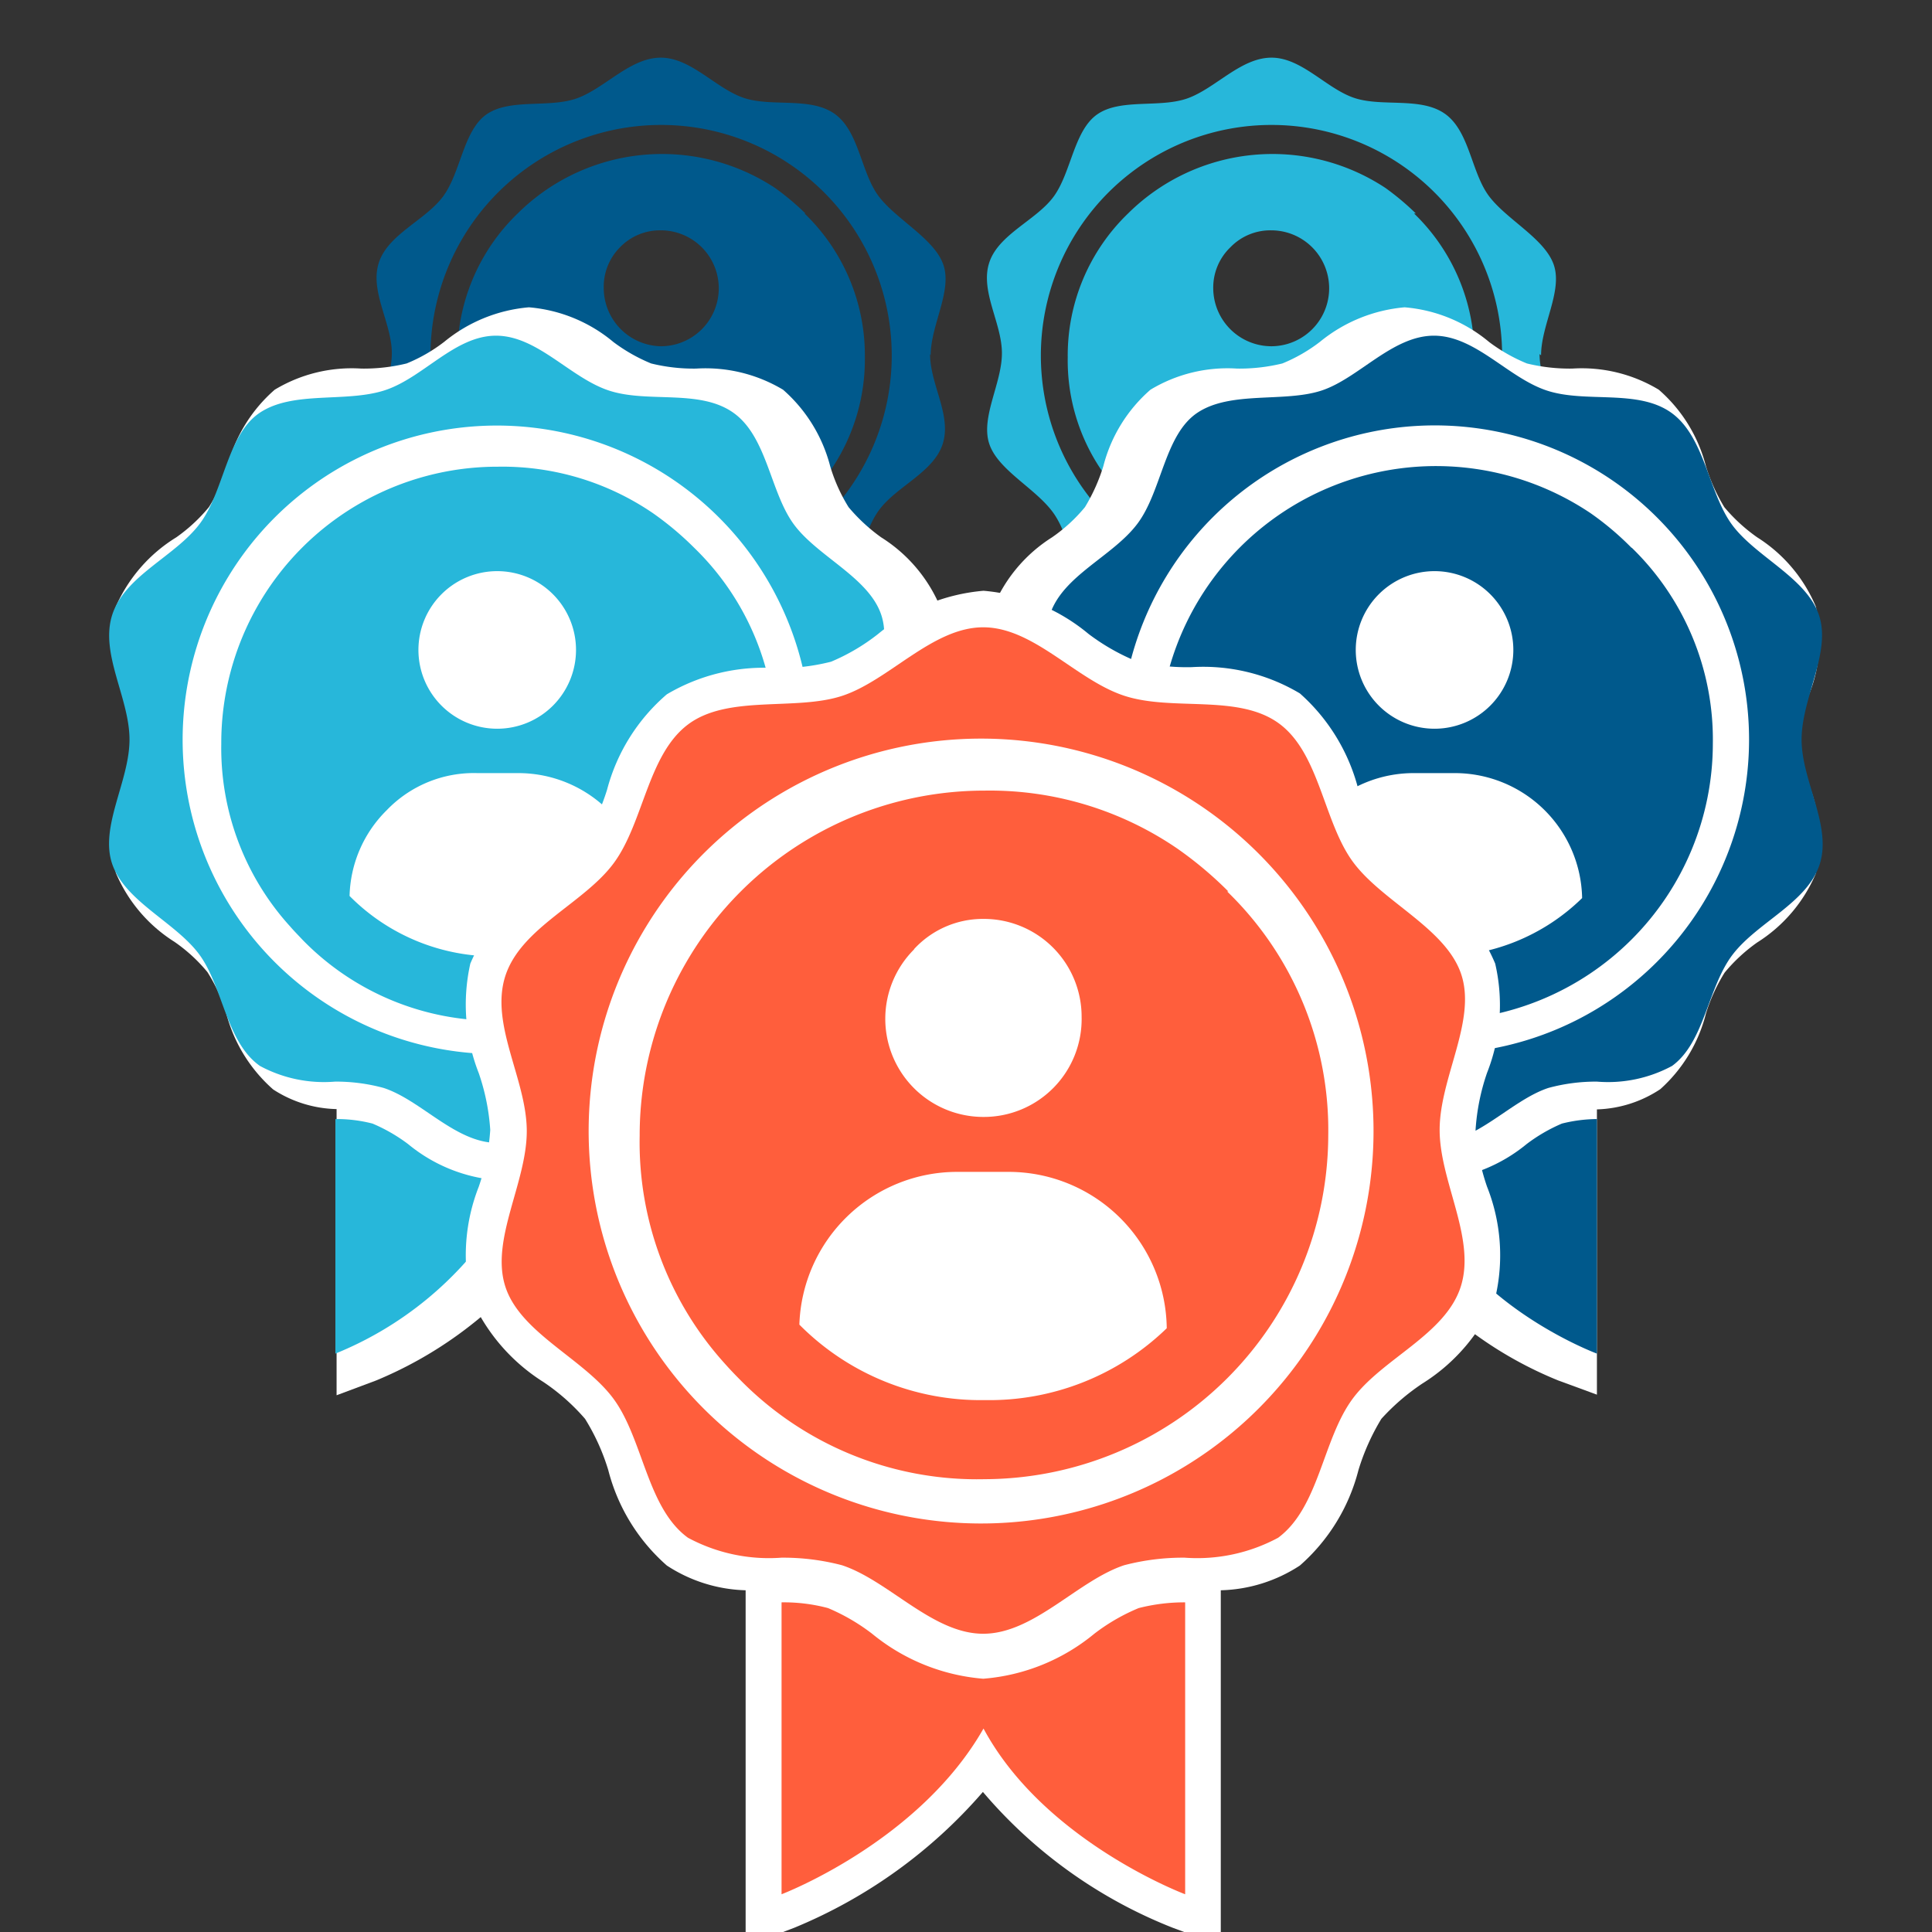
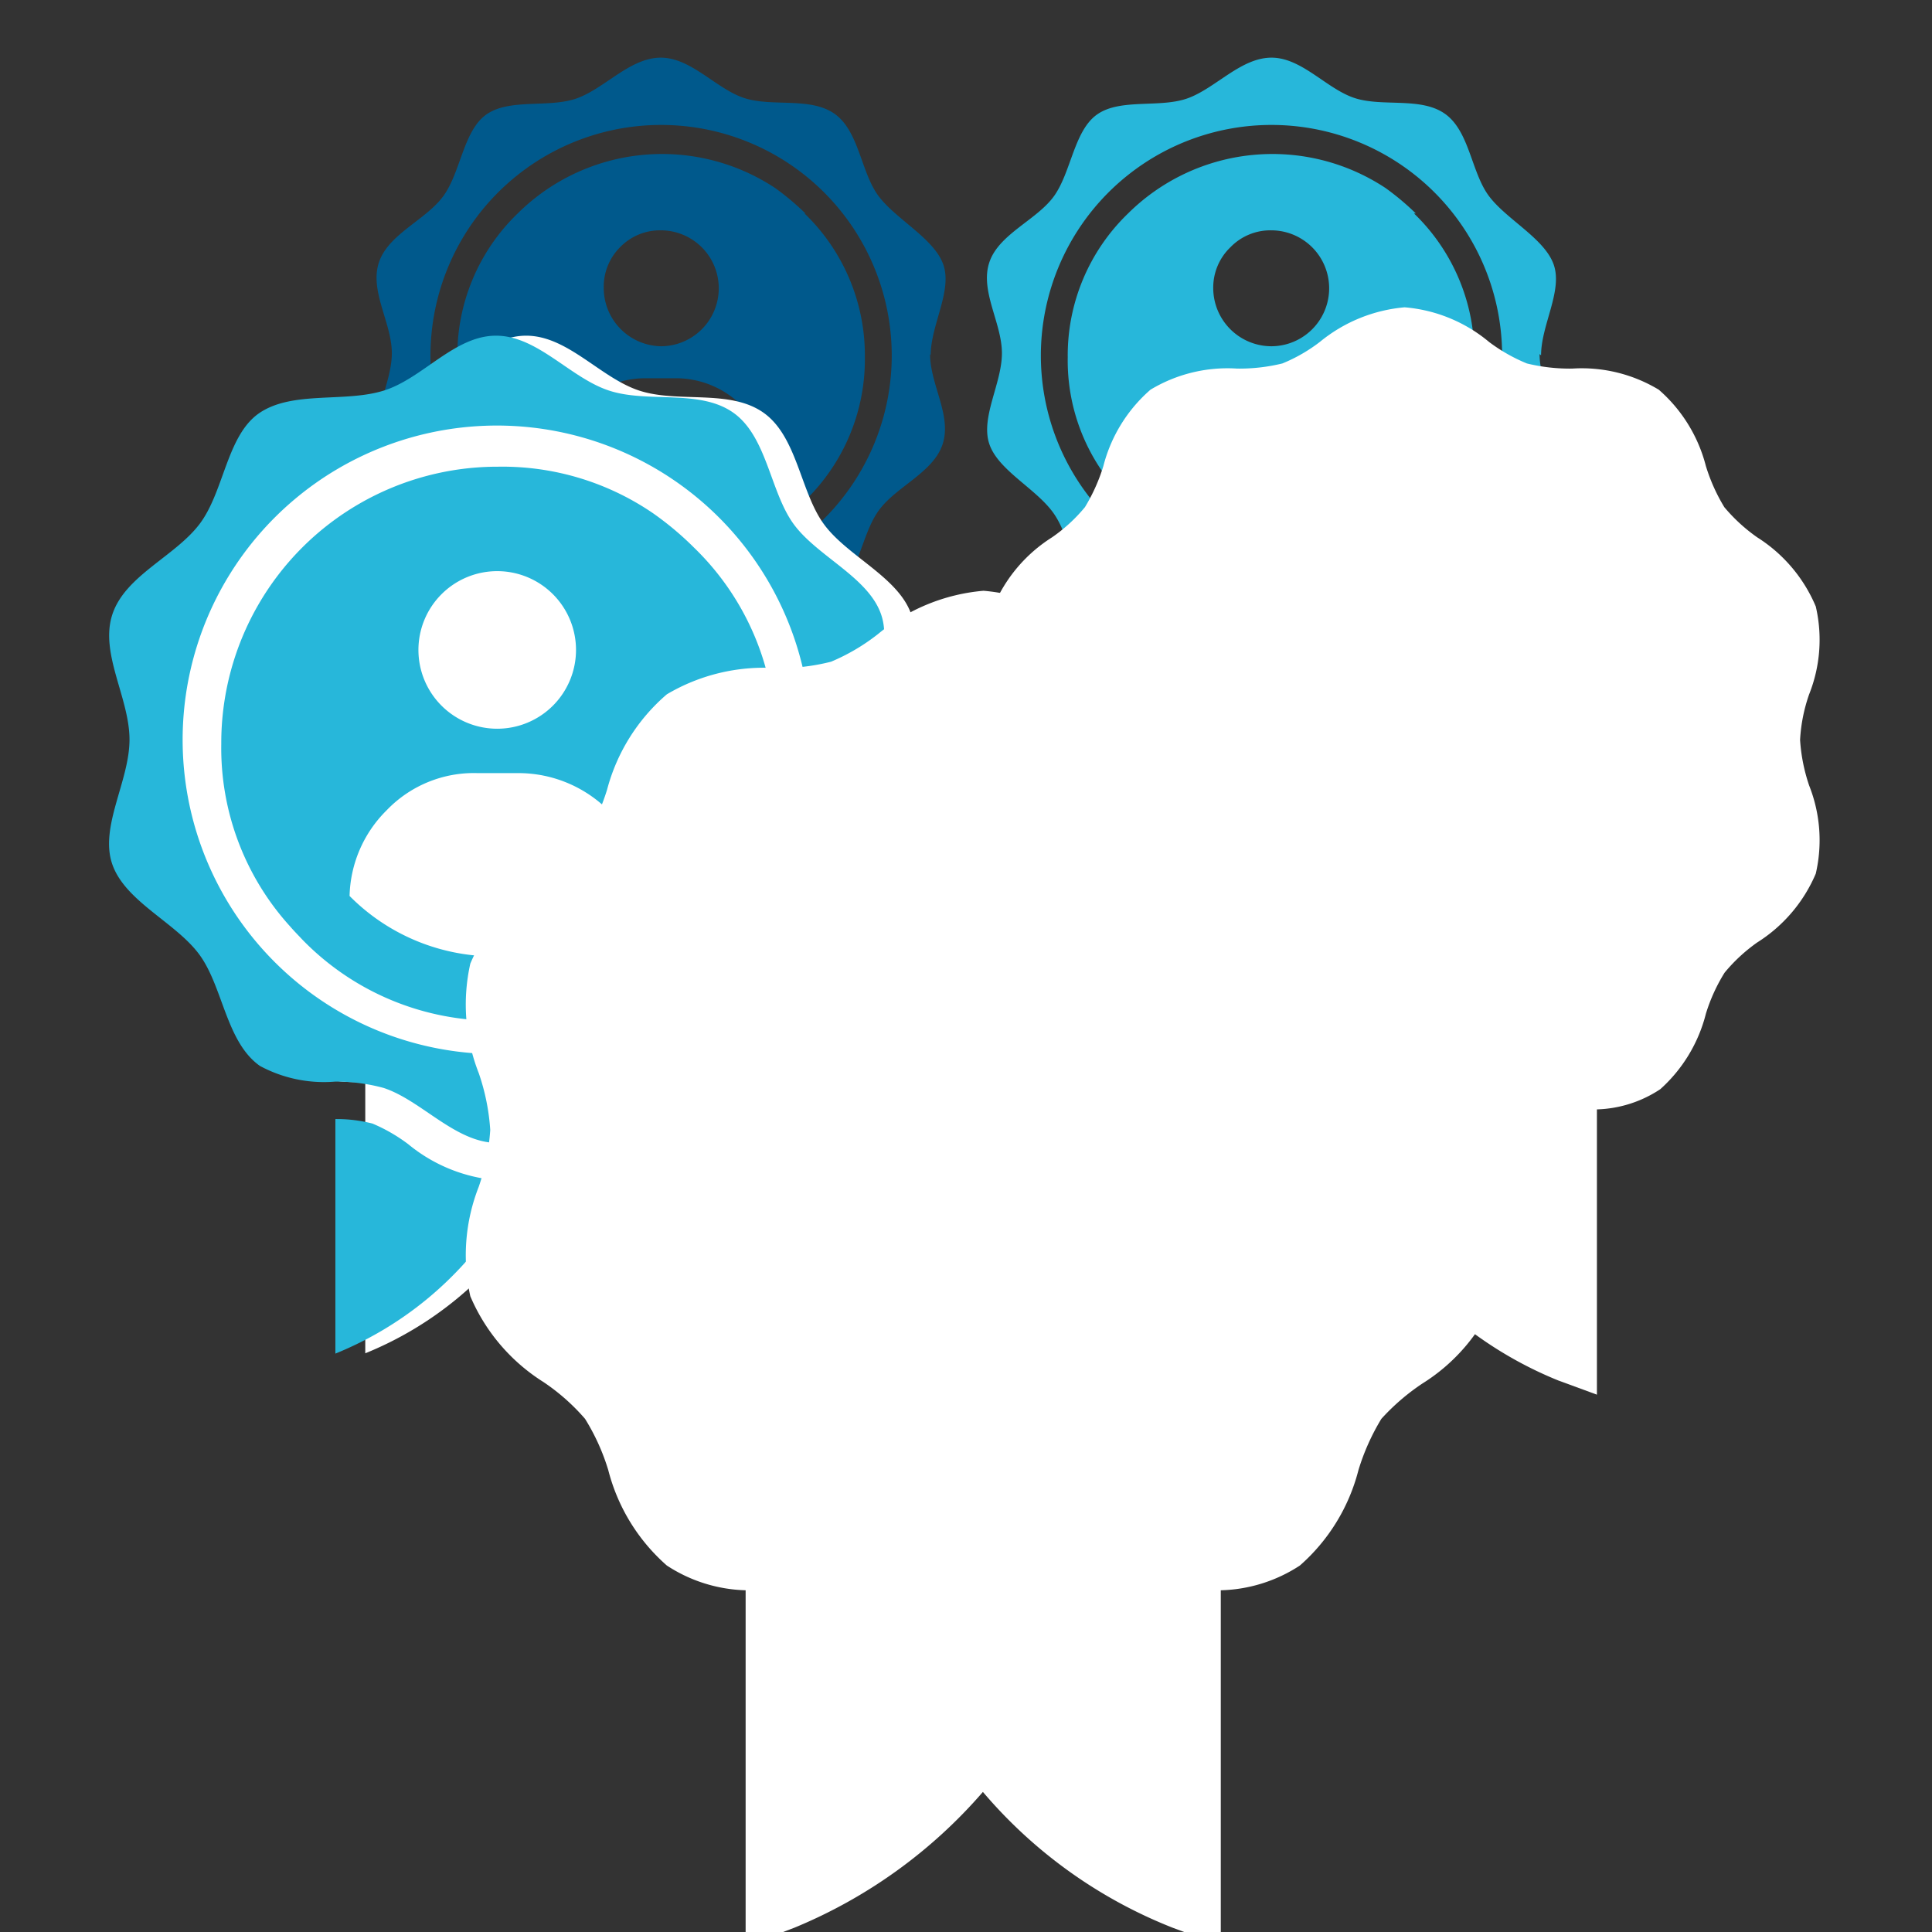
<svg xmlns="http://www.w3.org/2000/svg" id="Layer_1" data-name="Layer 1" viewBox="0 0 64 64">
  <rect x="0" y="0" width="64" height="64" fill="#333333" stroke="none" />
  <defs>
    <style>.cls-1{fill:#00598c;}.cls-2{fill:#27b7da;}.cls-3{fill:#fff;}.cls-4{fill:#ff5e3c;}</style>
  </defs>
  <path class="cls-1" d="M26.68,7.07a8.73,8.73,0,0,0-1-.84,6.79,6.79,0,0,0-8.53.84,6.53,6.53,0,0,0-2,4.77,6.46,6.46,0,0,0,1.68,4.45l.29.31a6.75,6.75,0,0,0,9.53,0,6.51,6.51,0,0,0,2-4.76,6.53,6.53,0,0,0-2-4.77ZM20.54,8.19a1.84,1.84,0,0,1,1.35-.56,1.92,1.92,0,1,1,0,3.84A1.93,1.93,0,0,1,20,9.55,1.85,1.85,0,0,1,20.54,8.19ZM21.92,17a4.91,4.91,0,0,1-3.62-1.47,3.08,3.08,0,0,1,3.08-3h1a3.07,3.07,0,0,1,3.08,3A4.91,4.91,0,0,1,21.92,17Zm3.91,4v5.7a8.17,8.17,0,0,1-3.94-3.24A8.59,8.59,0,0,1,18,26.66V21a3.38,3.38,0,0,1,.91.11,3.82,3.82,0,0,1,.86.5,3.91,3.91,0,0,0,2.17.88,3.85,3.85,0,0,0,2.17-.88h0a4.05,4.05,0,0,1,.86-.5A3.49,3.49,0,0,1,25.83,21Zm5-9.23c0-1,.72-2.13.42-3S29.68,7.27,29.1,6.49s-.64-2.13-1.44-2.71-2.07-.23-3-.53S22.9,1.91,21.89,1.91s-1.84,1-2.76,1.34-2.22,0-3,.53-.86,1.91-1.44,2.71S12.86,7.75,12.55,8.7s.43,2,.43,3-.72,2.12-.43,3,1.56,1.42,2.13,2.21.65,2.12,1.44,2.7a3.3,3.3,0,0,0,1.83.39,4.62,4.62,0,0,1,1.19.15c.91.3,1.74,1.34,2.75,1.34s1.85-1,2.76-1.34a4.51,4.51,0,0,1,1.19-.15,3.27,3.27,0,0,0,1.82-.39c.8-.58.87-1.9,1.45-2.7s1.82-1.26,2.12-2.21S30.81,12.74,30.81,11.73Zm-5.43,6.8a7.67,7.67,0,0,1-7,0,7.64,7.64,0,1,1,7,0Z" />
  <path class="cls-2" d="M46.9,7.07a8.73,8.73,0,0,0-1-.84,6.79,6.79,0,0,0-8.53.84,6.53,6.53,0,0,0-2,4.77,6.46,6.46,0,0,0,1.68,4.45c.09.11.19.21.29.31a6.74,6.74,0,0,0,11.5-4.76,6.53,6.53,0,0,0-2-4.77ZM40.76,8.19a1.84,1.84,0,0,1,1.35-.56,1.92,1.92,0,1,1,0,3.84,1.93,1.93,0,0,1-1.92-1.92A1.85,1.85,0,0,1,40.76,8.19ZM42.14,17a4.91,4.91,0,0,1-3.62-1.47,3.08,3.08,0,0,1,3.08-3h1a3.07,3.07,0,0,1,3.08,3A4.93,4.93,0,0,1,42.14,17Zm3.91,4v5.7a8.21,8.21,0,0,1-3.94-3.24,8.54,8.54,0,0,1-3.94,3.24V21a3.35,3.35,0,0,1,.9.11,3.86,3.86,0,0,1,.87.5,3.85,3.85,0,0,0,2.17.88,3.85,3.85,0,0,0,2.17-.88h0a4.05,4.05,0,0,1,.86-.5A3.49,3.49,0,0,1,46.05,21Zm5-9.23c0-1,.72-2.13.42-3S49.9,7.27,49.32,6.49s-.64-2.13-1.44-2.71-2.07-.23-3-.53-1.75-1.34-2.76-1.34-1.84,1-2.76,1.34-2.22,0-3,.53-.87,1.91-1.44,2.71S33.08,7.75,32.77,8.7s.42,2,.42,3-.71,2.12-.42,3S34.32,16.18,34.9,17s.64,2.12,1.44,2.7a3.3,3.3,0,0,0,1.83.39,4.49,4.49,0,0,1,1.18.15c.92.3,1.75,1.34,2.76,1.34s1.85-1,2.76-1.34a4.49,4.49,0,0,1,1.18-.15,3.28,3.28,0,0,0,1.83-.39c.8-.58.87-1.9,1.44-2.7s1.83-1.26,2.13-2.21S51,12.74,51,11.73Zm-5.43,6.8a7.67,7.67,0,0,1-7,0,7.64,7.64,0,1,1,7,0Z" />
  <path class="cls-3" d="M29.61,24.5c0-1.39,1-2.9.58-4.14s-2.12-1.93-2.9-3-.88-2.9-2-3.69-2.82-.31-4.11-.73-2.37-1.82-3.75-1.82S15,12.54,13.71,12.94s-3,0-4.1.73-1.18,2.61-2,3.69-2.47,1.71-2.89,3,.57,2.76.57,4.14-1,2.89-.57,4.13,2.11,1.93,2.89,3,.88,2.89,2,3.68a4.47,4.47,0,0,0,2.49.52v9a11.66,11.66,0,0,0,5.37-4.41c1.62,3,5.37,4.41,5.37,4.41v-9h0a4.47,4.47,0,0,0,2.49-.52c1.08-.79,1.18-2.6,2-3.68s2.48-1.72,2.9-3S29.61,25.87,29.61,24.5Z" />
-   <path class="cls-3" d="M11.15,46.22V36.74a4,4,0,0,1-2.1-.65,5.05,5.05,0,0,1-1.56-2.54,5.49,5.49,0,0,0-.62-1.35,5.39,5.39,0,0,0-1.09-1,5,5,0,0,1-1.94-2.28A5,5,0,0,1,4.07,26a6.28,6.28,0,0,0,.3-1.51A6.26,6.26,0,0,0,4.07,23a5,5,0,0,1-.23-2.91,5.1,5.1,0,0,1,2-2.29,5.55,5.55,0,0,0,1.08-1,5.58,5.58,0,0,0,.62-1.36,5,5,0,0,1,1.56-2.53,4.94,4.94,0,0,1,2.87-.7,6,6,0,0,0,1.5-.17,5.34,5.34,0,0,0,1.25-.72,5.09,5.09,0,0,1,2.8-1.14,5,5,0,0,1,2.8,1.15,5.64,5.64,0,0,0,1.25.71,5.88,5.88,0,0,0,1.49.17,5,5,0,0,1,2.88.7,5.05,5.05,0,0,1,1.56,2.53,5.58,5.58,0,0,0,.61,1.36,5.88,5.88,0,0,0,1.08,1,5,5,0,0,1,1.95,2.29A4.88,4.88,0,0,1,30.87,23a5.88,5.88,0,0,0-.31,1.51h0A5.88,5.88,0,0,0,30.87,26a4.91,4.91,0,0,1,.22,2.92,5,5,0,0,1-1.94,2.28,5.63,5.63,0,0,0-1.09,1,6.2,6.2,0,0,0-.61,1.36,5.05,5.05,0,0,1-1.56,2.53,4,4,0,0,1-2.1.67V46.2l-1.28-.47a12.87,12.87,0,0,1-5.05-3.61,13.37,13.37,0,0,1-5,3.61Zm6.35-7.76L18.31,40a9,9,0,0,0,3.58,3.35V34.89H23a3.67,3.67,0,0,0,1.81-.34,3.6,3.6,0,0,0,.89-1.65,7.08,7.08,0,0,1,.87-1.82A7.34,7.34,0,0,1,28,29.7a3.58,3.58,0,0,0,1.3-1.36A3.68,3.68,0,0,0,29,26.53a7.6,7.6,0,0,1-.38-2A7.75,7.75,0,0,1,29,22.45a3.61,3.61,0,0,0,.25-1.79A3.65,3.65,0,0,0,28,19.28a6.93,6.93,0,0,1-1.45-1.36,7.3,7.3,0,0,1-.87-1.83,3.6,3.6,0,0,0-.89-1.65A3.62,3.62,0,0,0,23,14.11a7.34,7.34,0,0,1-2-.27,7.07,7.07,0,0,1-1.73-.94,3.59,3.59,0,0,0-1.73-.83,3.61,3.61,0,0,0-1.73.82,6.68,6.68,0,0,1-1.74.95,7.32,7.32,0,0,1-2,.27,3.66,3.66,0,0,0-1.83.33,3.8,3.8,0,0,0-.89,1.65,7.27,7.27,0,0,1-.86,1.83A7.46,7.46,0,0,1,7,19.28a3.57,3.57,0,0,0-1.31,1.38,3.63,3.63,0,0,0,.24,1.8,7.29,7.29,0,0,1,.38,2,7.22,7.22,0,0,1-.38,2,3.66,3.66,0,0,0-.24,1.81A3.58,3.58,0,0,0,7,29.7a7.34,7.34,0,0,1,1.46,1.38,7,7,0,0,1,.86,1.82,3.7,3.7,0,0,0,.9,1.65,3.67,3.67,0,0,0,1.81.34l1.07,0v8.38A9.65,9.65,0,0,0,16.65,40Z" />
  <path class="cls-2" d="M23,18.15A10.28,10.28,0,0,0,21.63,17a8.84,8.84,0,0,0-5.13-1.54,9.15,9.15,0,0,0-9.17,9.18,8.79,8.79,0,0,0,2.29,6.06c.12.14.26.28.39.42a8.86,8.86,0,0,0,6.49,2.69A8.84,8.84,0,0,0,23,31.13a8.83,8.83,0,0,0,2.69-6.48A8.86,8.86,0,0,0,23,18.15Zm-8.37,1.53a2.61,2.61,0,1,1,0,3.7,2.61,2.61,0,0,1,0-3.7Zm1.88,12a6.75,6.75,0,0,1-4.93-2,4.13,4.13,0,0,1,1.23-2.84,4,4,0,0,1,3-1.23h1.37a4.22,4.22,0,0,1,4.21,4.14A6.76,6.76,0,0,1,16.5,31.68Zm5.34,5.39v7.77s-3.75-1.39-5.37-4.41a11.66,11.66,0,0,1-5.37,4.41V37.07a4.75,4.75,0,0,1,1.23.15,5.54,5.54,0,0,1,1.18.68,5.29,5.29,0,0,0,3,1.2,5.26,5.26,0,0,0,3-1.2h0a5.8,5.8,0,0,1,1.18-.68A4.83,4.83,0,0,1,21.84,37.07ZM28.61,24.5c0-1.39,1-2.9.58-4.14s-2.12-1.93-2.9-3-.88-2.9-2-3.69-2.82-.31-4.11-.73-2.37-1.82-3.75-1.82S14,12.54,12.71,12.94s-3,0-4.1.73-1.18,2.61-2,3.69-2.47,1.71-2.89,3,.57,2.76.57,4.14-1,2.89-.57,4.13,2.11,1.93,2.89,3,.88,2.89,2,3.68a4.47,4.47,0,0,0,2.49.52,6,6,0,0,1,1.61.21c1.25.41,2.38,1.82,3.76,1.82s2.51-1.41,3.75-1.82a6.09,6.09,0,0,1,1.62-.21,4.47,4.47,0,0,0,2.49-.52c1.08-.79,1.18-2.6,2-3.68s2.48-1.72,2.9-3S28.61,25.87,28.61,24.5Zm-7.38,9.26a10.41,10.41,0,1,1,5.64-9.26A10.45,10.45,0,0,1,21.23,33.76Z" />
  <path class="cls-3" d="M58.68,24.5c0-1.39,1-2.9.57-4.14s-2.12-1.93-2.89-3-.89-2.9-2-3.69-2.82-.31-4.11-.73-2.37-1.82-3.75-1.82S44,12.54,42.77,12.94s-3,0-4.1.73-1.18,2.61-2,3.69-2.47,1.71-2.89,3,.58,2.76.58,4.14-1,2.89-.58,4.13,2.11,1.93,2.89,3,.89,2.89,2,3.68a4.47,4.47,0,0,0,2.49.52v9a11.66,11.66,0,0,0,5.37-4.41c1.62,3,5.37,4.41,5.37,4.41v-9h0a4.47,4.47,0,0,0,2.49-.52c1.08-.79,1.18-2.6,2-3.68s2.48-1.72,2.89-3S58.68,25.87,58.68,24.5Z" />
  <path class="cls-3" d="M40.21,46.22V36.74a4,4,0,0,1-2.1-.65,5.05,5.05,0,0,1-1.56-2.54,5.9,5.9,0,0,0-.61-1.35,6,6,0,0,0-1.09-1,5,5,0,0,1-1.94-2.28A4.88,4.88,0,0,1,33.13,26a5.88,5.88,0,0,0,.31-1.51A5.87,5.87,0,0,0,33.13,23a4.88,4.88,0,0,1-.22-2.91,5,5,0,0,1,1.94-2.29,5.35,5.35,0,0,0,1.09-1,6,6,0,0,0,.61-1.36,5,5,0,0,1,1.56-2.53,4.94,4.94,0,0,1,2.87-.7,6,6,0,0,0,1.5-.17,5.34,5.34,0,0,0,1.25-.72,5.12,5.12,0,0,1,2.8-1.14,5,5,0,0,1,2.8,1.15,5.64,5.64,0,0,0,1.25.71,6,6,0,0,0,1.5.17,4.94,4.94,0,0,1,2.87.7,5,5,0,0,1,1.56,2.53,6,6,0,0,0,.61,1.36,5.66,5.66,0,0,0,1.09,1,5,5,0,0,1,1.94,2.29A4.88,4.88,0,0,1,59.93,23a5.44,5.44,0,0,0-.3,1.51h0a5.83,5.83,0,0,0,.3,1.51,4.91,4.91,0,0,1,.22,2.92,5,5,0,0,1-1.94,2.28,5.55,5.55,0,0,0-1.08,1,5.76,5.76,0,0,0-.62,1.36A5,5,0,0,1,55,36.08a4,4,0,0,1-2.1.67V46.2l-1.28-.47a12.94,12.94,0,0,1-5-3.61,13.45,13.45,0,0,1-5,3.61Zm6.35-7.76L47.37,40A9,9,0,0,0,51,43.33V34.89H52a3.67,3.67,0,0,0,1.81-.34,3.6,3.6,0,0,0,.89-1.65,7.08,7.08,0,0,1,.87-1.82,7.34,7.34,0,0,1,1.46-1.38,3.58,3.58,0,0,0,1.3-1.36,3.55,3.55,0,0,0-.24-1.81,7.22,7.22,0,0,1-.38-2,7.74,7.74,0,0,1,.37-2.05,3.61,3.61,0,0,0,.25-1.79A3.65,3.65,0,0,0,57,19.28a7.19,7.19,0,0,1-1.45-1.36,7.3,7.3,0,0,1-.87-1.83,3.6,3.6,0,0,0-.89-1.65A3.59,3.59,0,0,0,52,14.11a7.34,7.34,0,0,1-2-.27,6.83,6.83,0,0,1-1.72-.94,3.62,3.62,0,0,0-1.74-.83,3.65,3.65,0,0,0-1.73.82,6.79,6.79,0,0,1-1.73.95,7.34,7.34,0,0,1-2,.27,3.59,3.59,0,0,0-1.82.33,3.6,3.6,0,0,0-.89,1.65,7.3,7.3,0,0,1-.87,1.83A7.19,7.19,0,0,1,36,19.28a3.65,3.65,0,0,0-1.31,1.38,3.66,3.66,0,0,0,.25,1.8,7.67,7.67,0,0,1,.38,2,7.6,7.6,0,0,1-.38,2,3.68,3.68,0,0,0-.25,1.81A3.58,3.58,0,0,0,36,29.7a7.34,7.34,0,0,1,1.46,1.38,7.08,7.08,0,0,1,.87,1.82,3.6,3.6,0,0,0,.89,1.65,3.67,3.67,0,0,0,1.81.34l1.07,0v8.38A9.65,9.65,0,0,0,45.71,40Z" />
-   <path class="cls-1" d="M54.05,18.15A9.67,9.67,0,0,0,52.69,17a9.18,9.18,0,0,0-14.3,7.64,8.79,8.79,0,0,0,2.29,6.06l.39.42a9.18,9.18,0,0,0,15.67-6.48,8.86,8.86,0,0,0-2.69-6.5Zm-8.37,1.53a2.61,2.61,0,1,1,0,3.7,2.61,2.61,0,0,1,0-3.7Zm1.89,12a6.73,6.73,0,0,1-4.93-2,4.19,4.19,0,0,1,4.2-4.07h1.37a4.22,4.22,0,0,1,4.2,4.14A6.75,6.75,0,0,1,47.57,31.68Zm5.33,5.39v7.77s-3.75-1.39-5.37-4.41a11.66,11.66,0,0,1-5.37,4.41V37.07a4.89,4.89,0,0,1,1.24.15,5.5,5.5,0,0,1,1.17.68,5.32,5.32,0,0,0,3,1.2,5.32,5.32,0,0,0,3-1.2h0a5.5,5.5,0,0,1,1.17-.68A4.89,4.89,0,0,1,52.9,37.07ZM59.68,24.5c0-1.39,1-2.9.57-4.14s-2.12-1.93-2.89-3-.89-2.9-2-3.69-2.82-.31-4.11-.73-2.37-1.82-3.75-1.82S45,12.54,43.77,12.94s-3,0-4.1.73-1.18,2.61-2,3.69-2.47,1.71-2.89,3,.58,2.76.58,4.14-1,2.89-.58,4.13,2.11,1.93,2.89,3,.89,2.89,2,3.68a4.47,4.47,0,0,0,2.49.52,6.09,6.09,0,0,1,1.62.21c1.24.41,2.38,1.82,3.75,1.82s2.52-1.41,3.76-1.82a6,6,0,0,1,1.61-.21,4.47,4.47,0,0,0,2.49-.52c1.08-.79,1.18-2.6,2-3.68s2.48-1.72,2.89-3S59.68,25.87,59.68,24.5Zm-7.39,9.26a10.41,10.41,0,1,1,5.65-9.26A10.42,10.42,0,0,1,52.29,33.76Z" />
  <path class="cls-3" d="M47.69,37.43c0-1.72,1.22-3.6.72-5.14s-2.63-2.42-3.6-3.75-1.1-3.6-2.45-4.58-3.51-.39-5.11-.91-3-2.27-4.68-2.27-3.12,1.76-4.67,2.27S24.12,23,22.79,24s-1.47,3.24-2.45,4.58-3.08,2.14-3.6,3.75.71,3.43.71,5.14-1.21,3.6-.71,5.15,2.63,2.4,3.6,3.74,1.1,3.6,2.45,4.58a5.66,5.66,0,0,0,3.1.66V62.75s4.55-1.73,6.69-5.49c2,3.76,6.68,5.49,6.68,5.49V51.56h0a5.66,5.66,0,0,0,3.1-.66c1.35-1,1.47-3.23,2.45-4.58s3.09-2.14,3.6-3.74S47.69,39.14,47.69,37.43Z" />
  <path class="cls-3" d="M24.7,64.47V52.68a5,5,0,0,1-2.61-.82,6.27,6.27,0,0,1-1.94-3.16A7.13,7.13,0,0,0,19.38,47,6.89,6.89,0,0,0,18,45.78a6.25,6.25,0,0,1-2.42-2.84,6.21,6.21,0,0,1,.28-3.63,7.2,7.2,0,0,0,.38-1.88,7.2,7.2,0,0,0-.38-1.88,6.21,6.21,0,0,1-.28-3.63A6.3,6.3,0,0,1,18,29.07a7.18,7.18,0,0,0,1.35-1.22,7.66,7.66,0,0,0,.76-1.69A6.27,6.27,0,0,1,22.09,23a6.31,6.31,0,0,1,3.58-.87,6.9,6.9,0,0,0,1.86-.21A6.71,6.71,0,0,0,29.09,21a6.32,6.32,0,0,1,3.49-1.43A6.26,6.26,0,0,1,36.06,21a7.09,7.09,0,0,0,1.55.89,6.93,6.93,0,0,0,1.87.21,6.25,6.25,0,0,1,3.58.87A6.34,6.34,0,0,1,45,26.16a6.84,6.84,0,0,0,.76,1.69,7.18,7.18,0,0,0,1.35,1.22,6.22,6.22,0,0,1,2.42,2.85,6.1,6.1,0,0,1-.27,3.62,7.19,7.19,0,0,0-.38,1.89h0a7.2,7.2,0,0,0,.38,1.88A6.16,6.16,0,0,1,49.53,43a6.15,6.15,0,0,1-2.41,2.83A7.29,7.29,0,0,0,45.76,47,7.42,7.42,0,0,0,45,48.7a6.27,6.27,0,0,1-1.94,3.16,5,5,0,0,1-2.62.82V64.45l-1.59-.59a15.88,15.88,0,0,1-6.29-4.5,16.64,16.64,0,0,1-6.25,4.5Zm7.91-9.65,1,1.88a11.25,11.25,0,0,0,4.46,4.18V50.37h1.33A4.56,4.56,0,0,0,41.66,50a4.55,4.55,0,0,0,1.11-2.05,9.51,9.51,0,0,1,1.08-2.28,9.22,9.22,0,0,1,1.82-1.71,4.5,4.5,0,0,0,1.62-1.7A4.5,4.5,0,0,0,47,40a9.28,9.28,0,0,1-.47-2.53A9.28,9.28,0,0,1,47,34.89a4.47,4.47,0,0,0,.31-2.24,4.54,4.54,0,0,0-1.63-1.71,8.83,8.83,0,0,1-1.81-1.7A9,9,0,0,1,42.77,27a4.55,4.55,0,0,0-1.11-2.05,4.52,4.52,0,0,0-2.27-.41,9,9,0,0,1-2.51-.33A9.18,9.18,0,0,1,34.73,23a4.45,4.45,0,0,0-2.15-1,4.44,4.44,0,0,0-2.16,1,9,9,0,0,1-2.16,1.18,9,9,0,0,1-2.51.33,4.43,4.43,0,0,0-2.27.42,4.55,4.55,0,0,0-1.11,2,9,9,0,0,1-1.07,2.28,9.09,9.09,0,0,1-1.81,1.7,4.54,4.54,0,0,0-1.63,1.71,4.5,4.5,0,0,0,.31,2.25,9.28,9.28,0,0,1,.47,2.53A9.28,9.28,0,0,1,18.17,40a4.5,4.5,0,0,0-.31,2.25,4.5,4.5,0,0,0,1.62,1.7,9,9,0,0,1,1.82,1.72,8.89,8.89,0,0,1,1.07,2.27,4.55,4.55,0,0,0,1.11,2,4.51,4.51,0,0,0,2.26.43l1.33.05V60.86a12.06,12.06,0,0,0,4.48-4.18Z" />
-   <path class="cls-4" d="M40.69,29.53A12.47,12.47,0,0,0,39,28.11a11,11,0,0,0-6.38-1.92A11.42,11.42,0,0,0,21.19,37.62,10.93,10.93,0,0,0,24,45.16c.16.18.33.36.5.53A11,11,0,0,0,32.62,49,11.42,11.42,0,0,0,44,37.62a11,11,0,0,0-3.35-8.09ZM30.28,31.44a3.1,3.1,0,0,1,2.3-1,3.24,3.24,0,0,1,3.25,3.25A3.24,3.24,0,0,1,32.58,37a3.25,3.25,0,0,1-2.3-5.55Zm2.34,14.94a8.45,8.45,0,0,1-6.14-2.5,5.23,5.23,0,0,1,5.23-5.06h1.71A5.24,5.24,0,0,1,38.65,44,8.44,8.44,0,0,1,32.62,46.38Zm6.64,6.7v9.67S34.59,61,32.58,57.26c-2.14,3.76-6.69,5.49-6.69,5.49V53.08a5.68,5.68,0,0,1,1.54.19,6.6,6.6,0,0,1,1.46.85,6.65,6.65,0,0,0,3.68,1.49,6.59,6.59,0,0,0,3.68-1.49h0a6.47,6.47,0,0,1,1.47-.85A6.1,6.1,0,0,1,39.26,53.08Zm8.43-15.65c0-1.72,1.22-3.6.72-5.14s-2.63-2.42-3.6-3.75-1.1-3.6-2.45-4.58-3.51-.39-5.11-.91-3-2.27-4.68-2.27-3.12,1.76-4.67,2.27S24.12,23,22.79,24s-1.47,3.24-2.45,4.58-3.08,2.14-3.6,3.75.71,3.43.71,5.14-1.21,3.6-.71,5.15,2.63,2.4,3.6,3.74,1.1,3.6,2.45,4.58a5.66,5.66,0,0,0,3.1.66,7.69,7.69,0,0,1,2,.25c1.55.51,3,2.27,4.68,2.27s3.13-1.76,4.67-2.27a7.69,7.69,0,0,1,2-.25,5.66,5.66,0,0,0,3.1-.66c1.35-1,1.47-3.23,2.45-4.58s3.09-2.14,3.6-3.74S47.69,39.14,47.69,37.43ZM38.5,49a13,13,0,1,1,7-11.53A13,13,0,0,1,38.5,49Z" />
</svg>